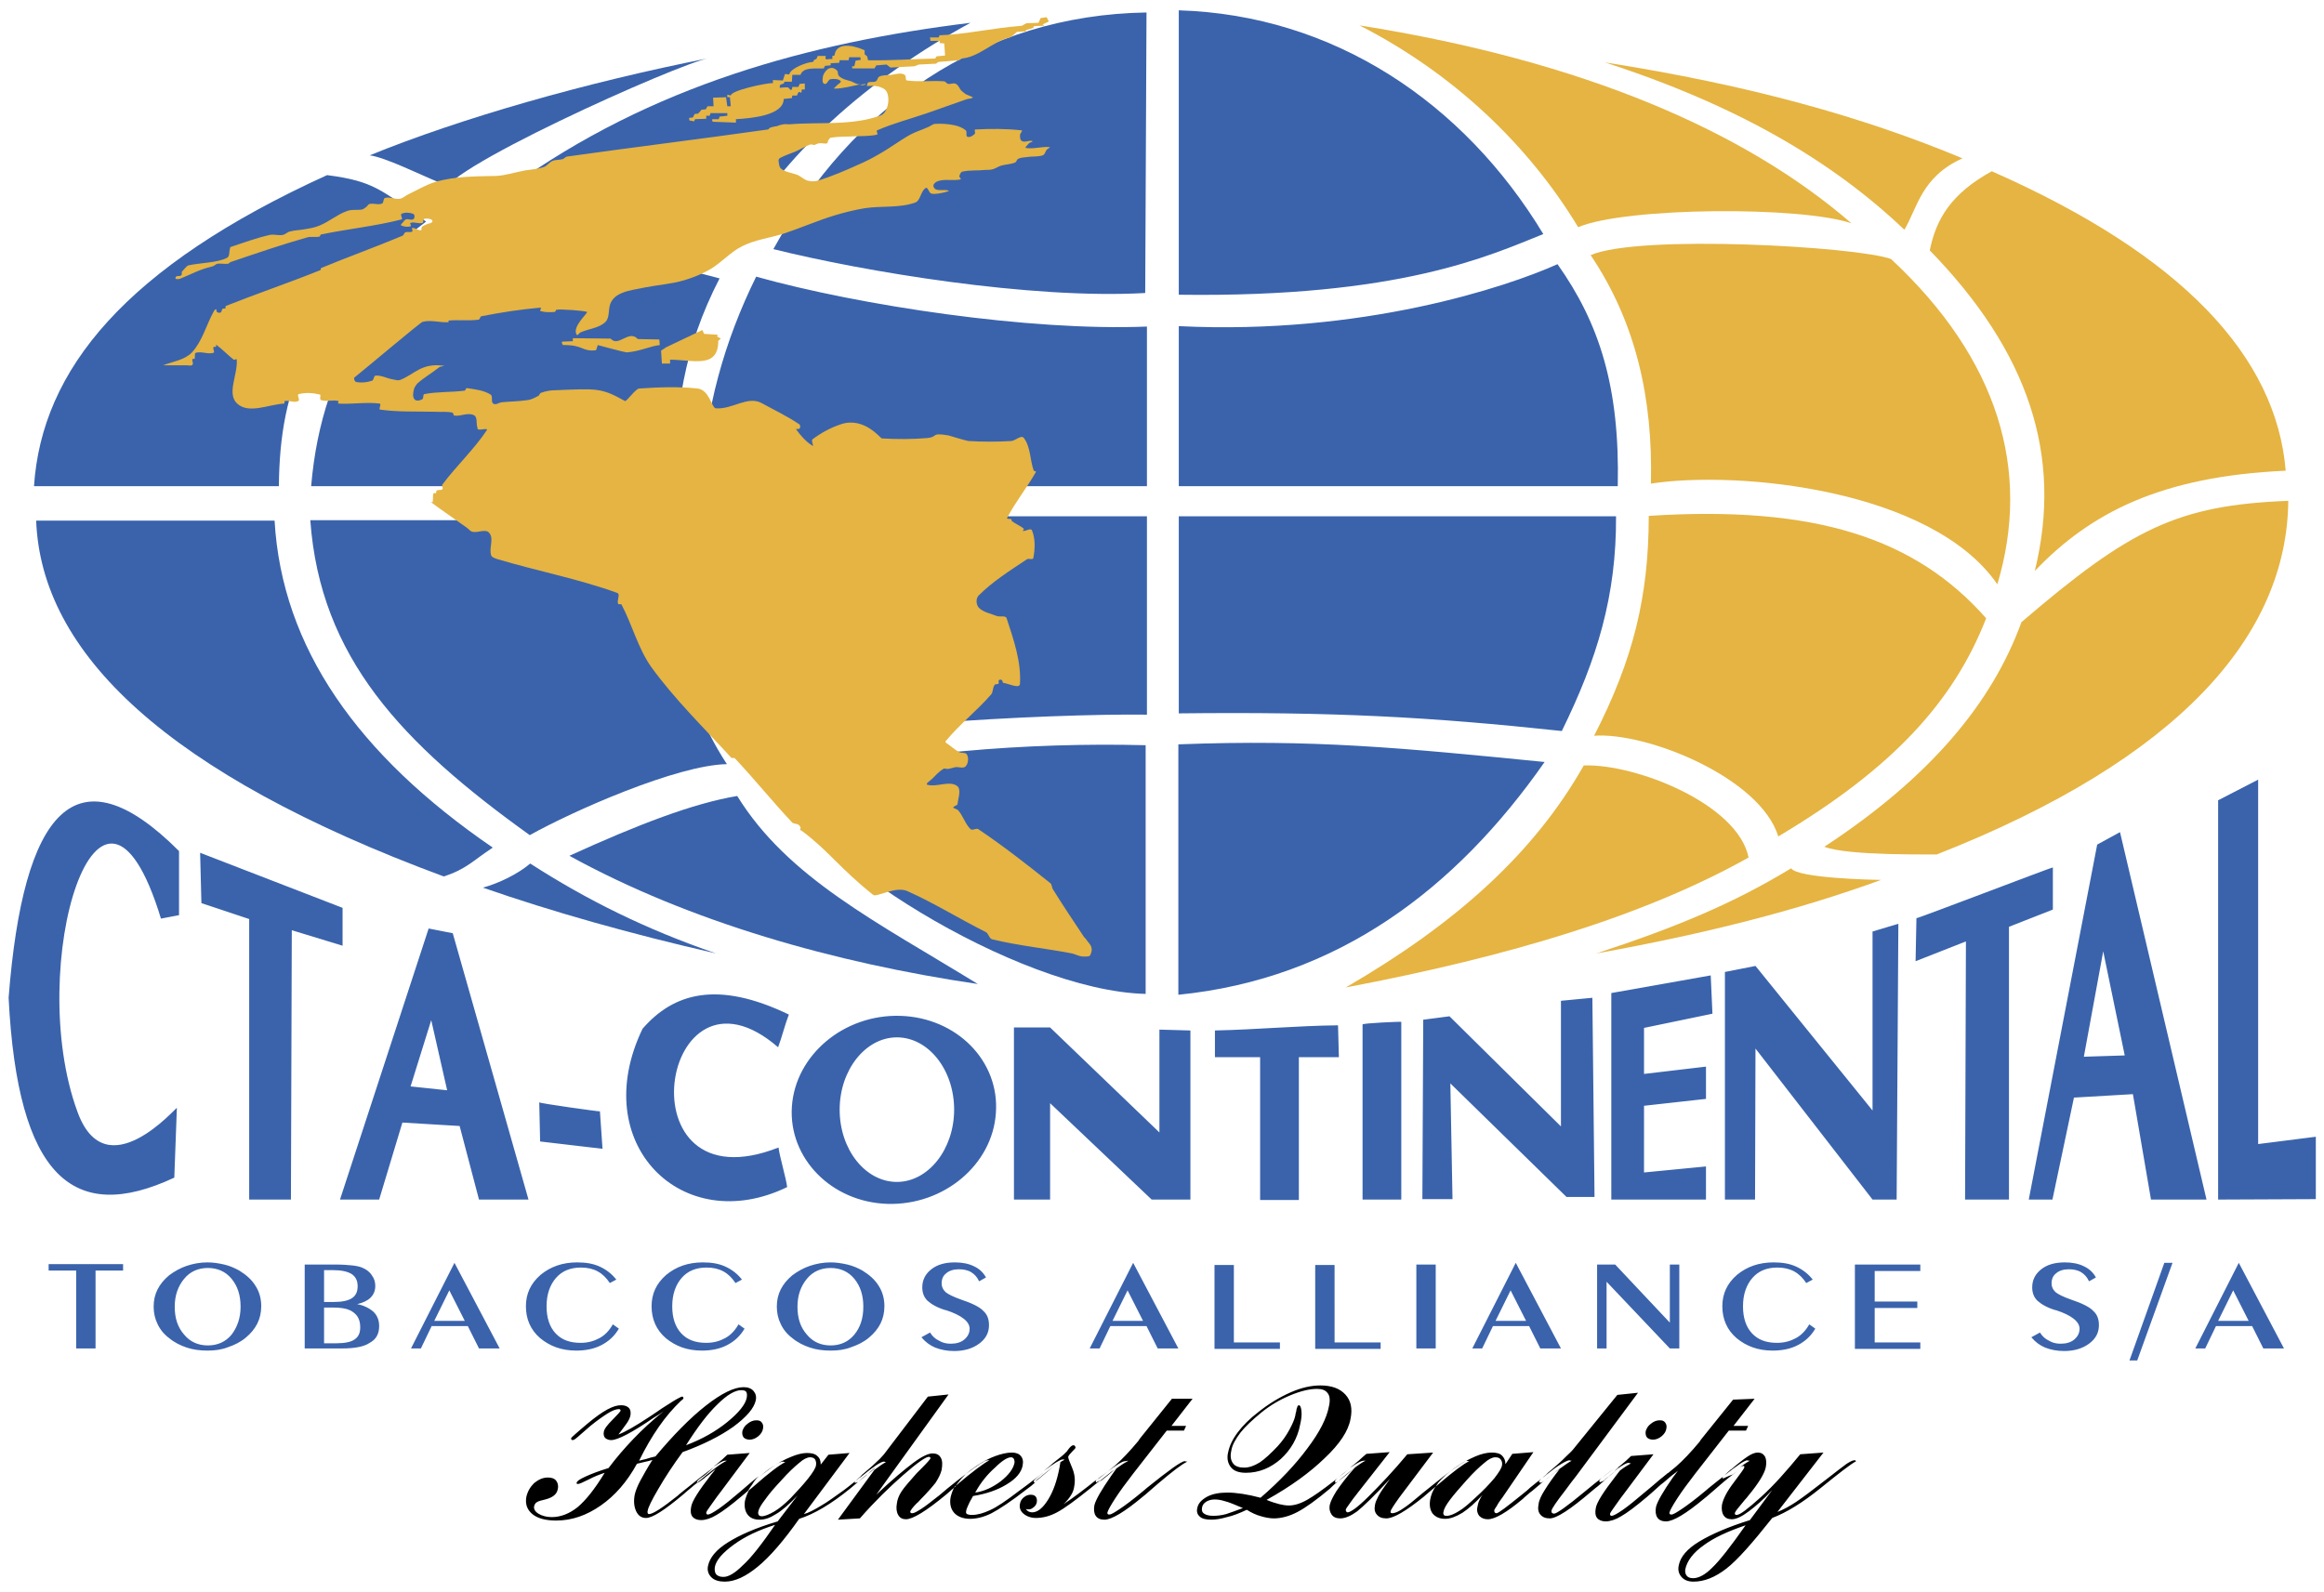
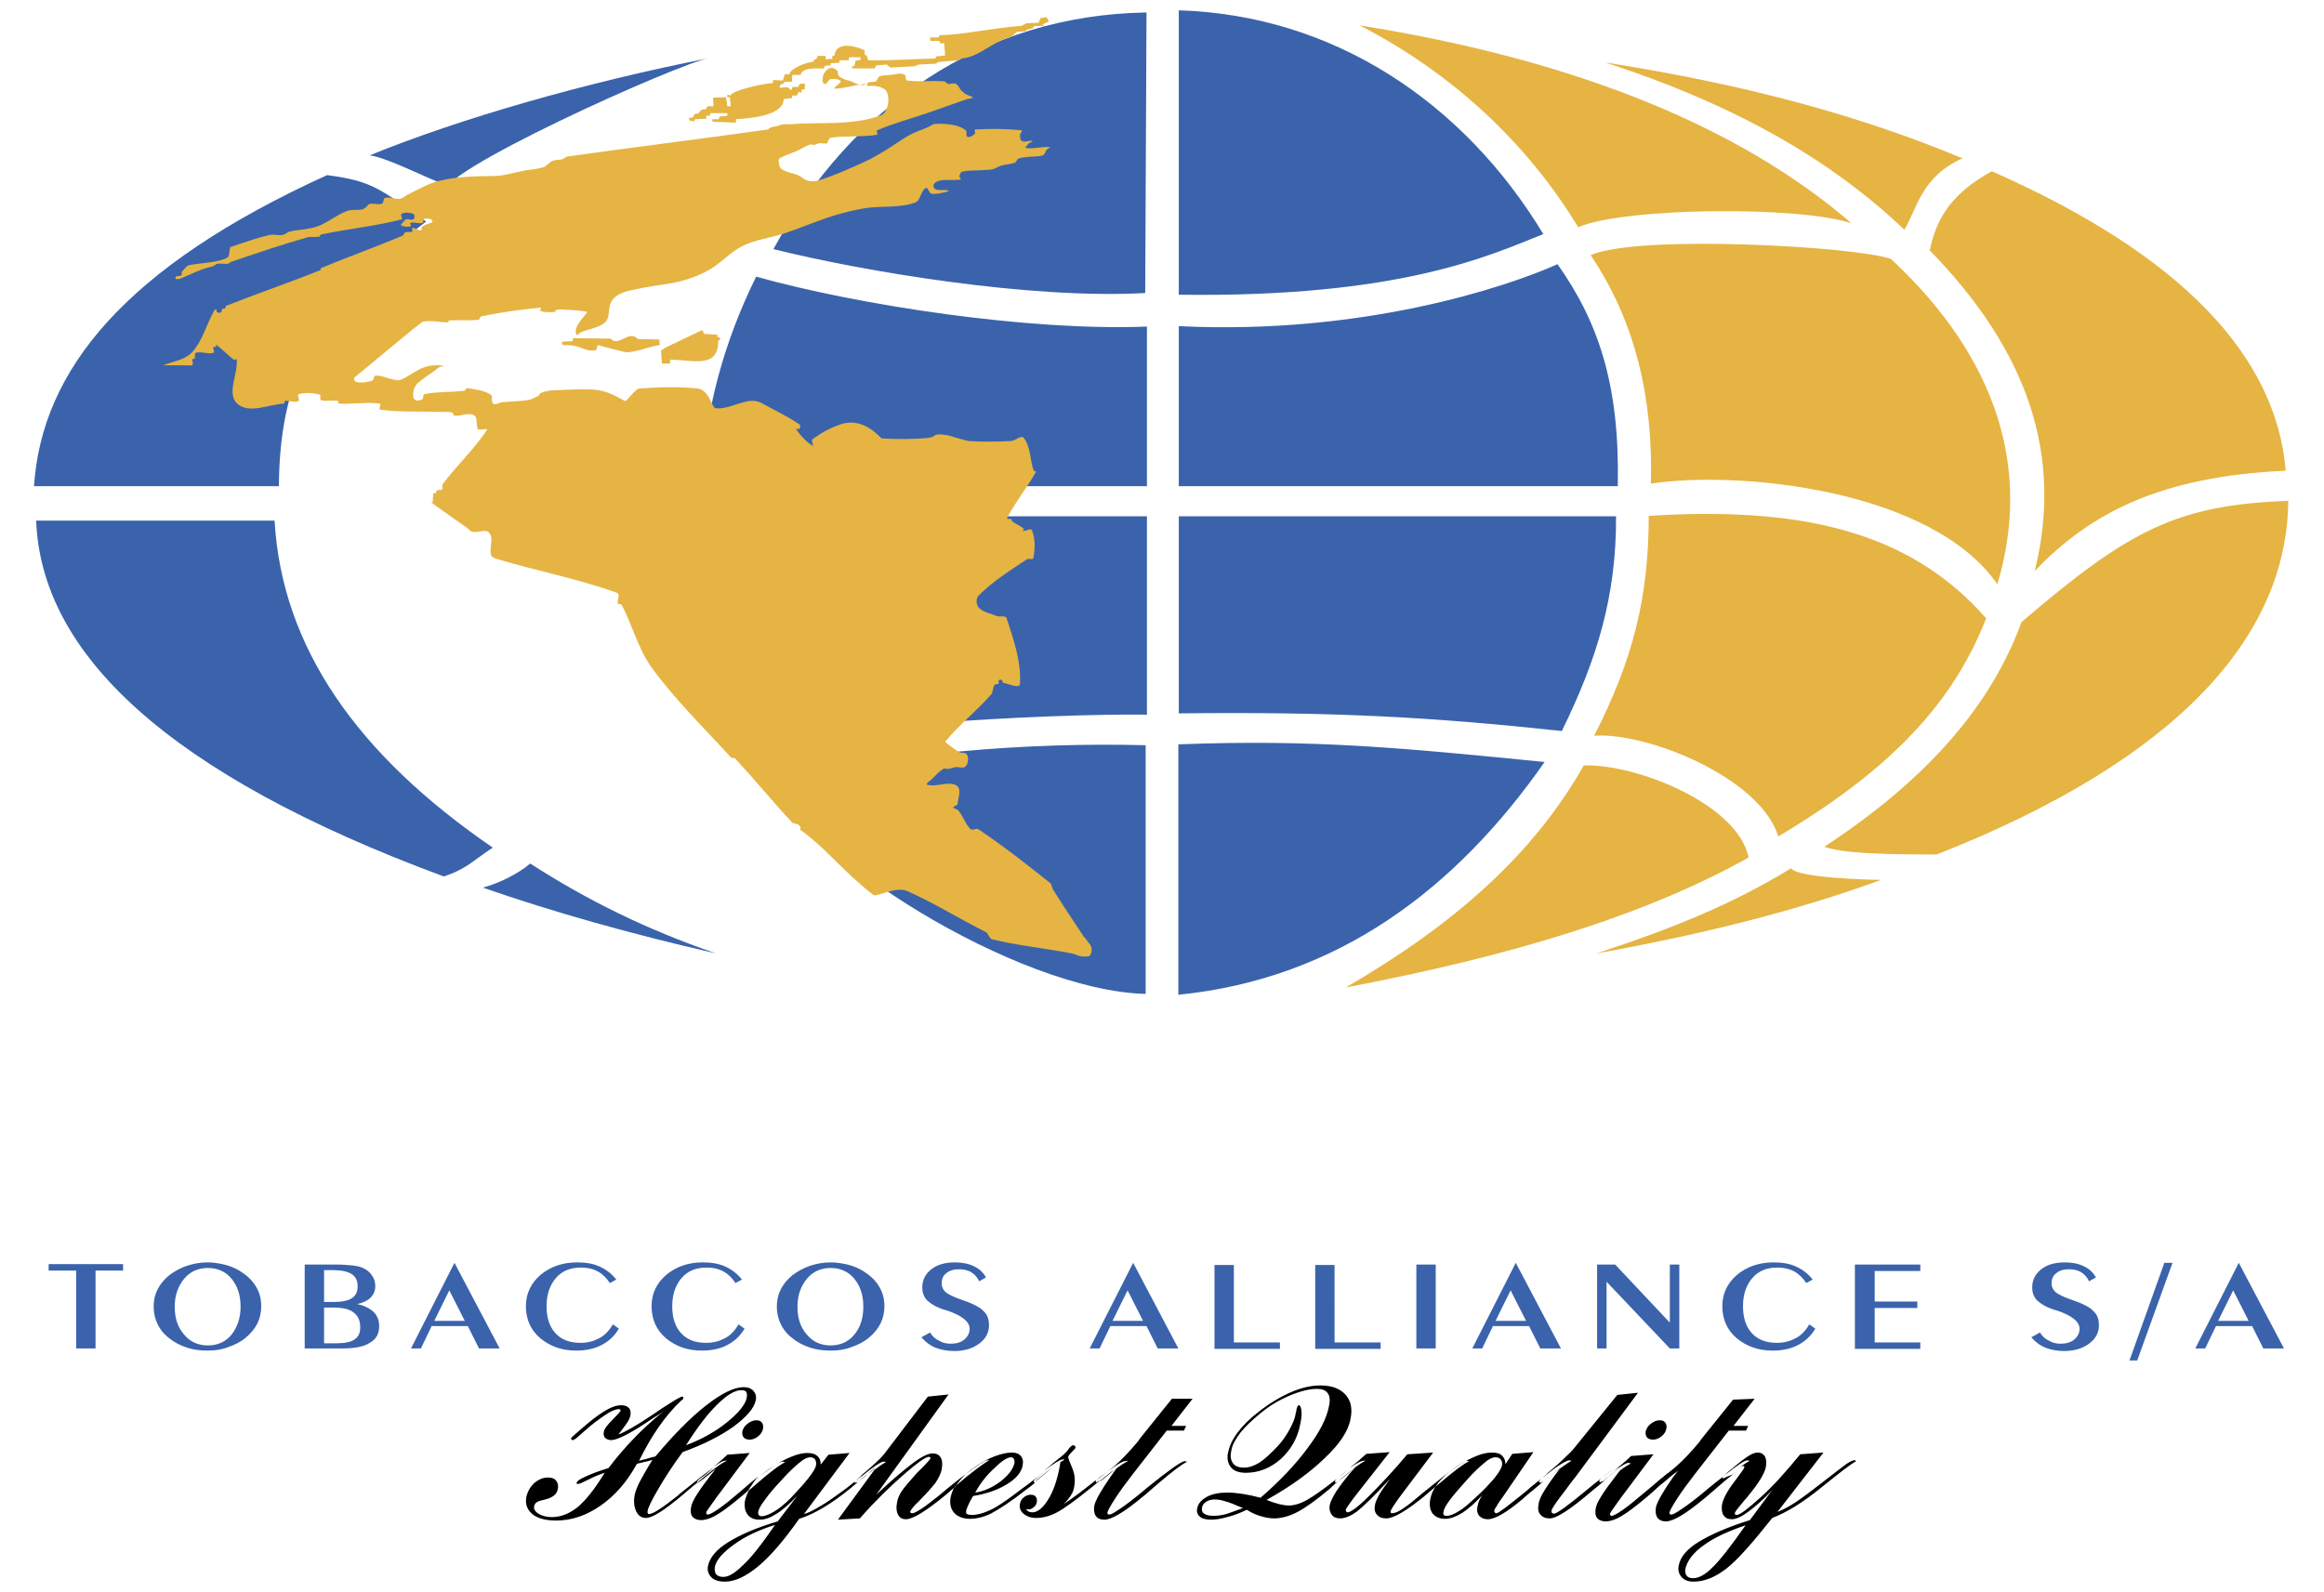
<svg xmlns="http://www.w3.org/2000/svg" version="1.1" id="Camada_1" x="0px" y="0px" viewBox="0 0 540 370" style="enable-background:new 0 0 540 370;" xml:space="preserve">
  <style type="text/css">
	.st0{fill-rule:evenodd;clip-rule:evenodd;fill:#3A63AC;}
	.st1{fill-rule:evenodd;clip-rule:evenodd;fill:#E5B442;}
</style>
  <path class="st0" d="M112.2,206.3c16.1,5.6,34.1,10.7,54.2,15.3c-16.3-5.6-30-12.4-43.2-20.9C120.4,203.1,115.9,205.3,112.2,206.3   M8.4,120.9c1.1,30.9,30.4,59,94.7,82.8c5.3-1.7,6.8-3.7,11.4-6.7c-31.4-21.5-49-46.5-50.7-76H8.4z M76,40.7  C29.2,62,9.7,85.9,7.9,113h56.9C65,89.7,71.6,72.3,99,51.5C88.6,44.2,86.9,42.1,76,40.7 M164.8,13.5c-28.9,5.7-57.8,14-78.9,22.6  c3.7,0.5,11.5,4.4,15.9,6.2l1.5,2.9C99,41,158.2,14.5,164.8,13.5" />
  <path class="st0" d="M181.4,181.5c26.4-6.6,57.4-9,84.8-8.3V231C236.3,230.3,185.1,197.9,181.4,181.5 M358.9,177.1  c-20.6,29.5-48.1,50.4-85.1,54.1V173C305.3,171.8,325.7,173.8,358.9,177.1 M266.5,166.1c-23-0.3-82.1,2.8-87.6,8.6  c-10.1-18.1-15.9-34-15.8-54.7h103.4V166.1z M375.5,120c0.1,18.5-4.4,33.2-12.6,49.9c-30.8-3.3-53.1-4.5-89-4.1l0-45.8H375.5z   M266.5,113H163c0.7-17.7,5.4-33.9,12.7-48.7c24,6.7,63.5,12.7,90.8,11.6V113z M361.9,61.4c9.7,13.7,14.5,28.5,14,51.6H273.9V75.8  C316.6,77.9,350.1,66.7,361.9,61.4 M266.1,68.1c-26.7,1.5-65.5-5-86.4-10.2c18.3-33.2,48.5-54.4,86.7-55L266.1,68.1z M273.9,2.4  c36,1.1,66.2,21.4,84.7,52c-12.5,5-33.3,14.8-84.7,14.1V2.4z" />
-   <path class="st0" d="M132.3,198.9c28,15.4,61.7,24.9,94.9,29.8c-23.4-14.4-44.1-24.6-55.9-43.7C161.1,186.7,148.3,191.6,132.3,198.9   M72.1,120.9c2.3,31.9,21.3,51.9,51,73.2c10-5.6,34.2-16.3,45.8-16.5c-11.5-17.6-12.9-35.6-12.7-56.7H72.1z M113.6,47.3  C89.9,62.9,74.8,83.1,72.3,113h84.1c0.7-18,2.3-31.8,10.8-48.3C157.9,62.4,117.2,51.1,113.6,47.3 M225.5,5.3  c-37.4,4.6-74,14.5-106.9,38.2c11.9,3,41.5,12.3,51.9,13.1C181.5,36,202.2,18,225.5,5.3" />
  <path class="st1" d="M368,177.9c-11.6,20.5-29.8,36.8-55.3,51.6c38.5-7.3,69.7-16.8,93.6-30.2C403.8,186.9,380.2,177.5,368,177.9   M383.1,119.9c0,18.7-3.6,33.4-12.7,51.1c12.2-0.9,38.6,9.7,42.8,23.4c26.4-15.7,40.7-31.2,48.3-50.7  C445.1,125.1,421.8,117.4,383.1,119.9 M369.6,59.3c10.5,15.6,14.5,33.3,14,53.1c20.1-3.1,65.2,1.2,80.5,23.4  c7.9-26.4,0.3-52.3-24.7-75.6C431.5,57.3,380.8,54.4,369.6,59.3 M315.9,5.9c21.7,11.1,39.2,27.7,50.8,46.9  c11.1-4.7,51.9-4.9,63.5-0.9C405.6,30.6,368.2,14.2,315.9,5.9" />
  <path class="st1" d="M416.2,201.8c-13.5,8.2-26.7,13.7-45.3,19.8c25.5-4.6,46.7-10,66.2-17.1C435.2,204.5,417.5,204.1,416.2,201.8   M469.7,144.6c-6.8,18.7-21.1,36-45.8,52.2c5.6,2.2,25.9,1.7,26.1,1.8c56.4-22.2,81.4-50.9,81.7-82.2  C506,117.4,495,122.9,469.7,144.6 M448.4,58.2c22.9,23.5,31,47.7,24.4,74.5c12.9-13.5,29.3-22,58.3-23.3  c-2.2-26.6-24.1-50.1-68.3-69.6C453.4,45,449.9,50.8,448.4,58.2 M372.9,14.5c30.3,9.8,52.6,22.7,69.6,38.9c3-5,3.9-12.3,13.5-16.6  C433,27.2,406.7,19.8,372.9,14.5" />
  <g>
    <path class="st1" d="M201.1,19.6c0,0,0.1-0.1,0.1-0.1c-0.5,0.1-1,0.1-1.4,0.2C200.2,19.8,200.7,19.9,201.1,19.6z" />
-     <path class="st1" d="M37.8,84.3c-0.1,0-0.2,0-0.3,0C37.3,84.3,37.6,84.3,37.8,84.3z" />
    <path class="st1" d="M197.8,18.9c-0.6-0.2-1.2-0.3-1.7-0.5c-0.4-0.2-0.9-0.4-1.2-0.8c-0.3-0.3-0.1-0.9-0.4-1.2   c-0.4-0.4-0.9-0.7-1.4-0.6c-0.5,0-1,0.4-1.3,0.8c-0.3,0.4-0.6,0.9-0.6,1.3c-0.1,0.5-0.2,1.5,0.4,1.6c0.6,0.2,0.8-1,1.4-1.1   c0.8-0.1,1.8-0.1,2.3,0.4c0.3,0.3-0.5,0.7-0.8,1c-0.2,0.3-1,0.8-0.6,0.8c1.9,0,4-0.6,6-1c0,0-0.1,0-0.1,0   C199,19.6,198.5,19.2,197.8,18.9z" />
    <path class="st1" d="M252.5,218.5c-0.2-0.4-0.6-0.6-0.8-1c-2.4-3.6-4.8-7.2-7.1-10.9c-0.2-0.4-0.2-1-0.5-1.3   c-5.5-4.4-11-8.7-16.8-12.6c-0.5-0.3-1.3,0.4-1.8,0c-1.2-1.2-1.7-3-2.8-4.3c-0.3-0.4-0.9-0.4-1.2-0.7c-0.1-0.1,0.2-0.2,0.3-0.3   c0.2-0.2,0.6-0.2,0.7-0.5c0.1-1.4,1-3.5-0.2-4.3c-1.9-1.2-4.6,0.4-6.8-0.2c-0.6-0.2,0.7-1,1.1-1.4c0.8-0.8,1.6-1.7,2.6-2.3   c0.3-0.2,0.8,0.1,1.2,0c0.6-0.1,1.1-0.3,1.6-0.4c0.8-0.1,1.8,0.4,2.4-0.2c0.6-0.7,0.7-1.9,0.3-2.7c-0.3-0.6-1.3-0.3-1.8-0.6   c-0.8-0.4-1.5-1-2.3-1.6c-0.3-0.3-1.1-0.6-0.9-0.9c3.2-3.9,7.3-7.1,10.6-10.9c0.5-0.6,0.3-1.5,0.8-2.2c0.2-0.3,0.7-0.1,0.9-0.3   c0.2-0.2-0.1-0.6,0.1-0.8c0.2-0.2,0.5-0.2,0.7,0c0.2,0.1,0.1,0.5,0.3,0.6c1.3,0.2,3.9,1.5,3.9,0.2c0.3-5.2-1.5-10.3-3.1-15.2   c-0.2-0.7-1.5-0.3-2.2-0.5c-1.5-0.6-3.3-0.9-4.3-2c-0.6-0.7-0.7-2.1,0-2.8c3.3-3.3,7.3-5.8,11.2-8.4c0.4-0.3,1.4,0.2,1.5-0.3   c0.4-2.1,0.5-4.4-0.3-6.4c-0.3-0.7-1.4,0.2-2.1,0.1c-0.2,0,0.3-0.4,0.2-0.5c-0.8-0.7-1.9-1.1-2.8-1.8c-0.1-0.1,0-0.3-0.1-0.4   c-0.3-0.2-1.1,0-1-0.3c1.9-3.7,4.6-7,6.7-10.7c0.1-0.2-0.4-0.2-0.5-0.3c-0.9-2.5-0.7-5.5-2.3-7.6c-0.6-0.8-1.9,0.6-2.9,0.7   c-3.3,0.2-6.7,0.2-10,0c-0.2,0-4.4-1.2-4.6-1.3c-4.3-0.7-2.3,0.3-4.8,0.6c-3.5,0.3-7.1,0.3-10.7,0.1c-0.3,0-4.1-5.1-9.5-3.3   c-2.4,0.8-4.6,2-6.6,3.5c-0.4,0.3,0.4,1.8,0,1.5c-1.5-0.9-2.8-2.4-3.8-3.8c-0.2-0.2,0.7,0,0.8-0.2c0.2-0.3,0.2-0.8-0.1-1   c-2.8-1.9-5.8-3.3-8.7-4.9c-3.3-1.8-6.8,1.5-10.7,1.2c-0.9-0.1-1.5-4.3-4.2-4.6c-4.5-0.5-9.1-0.3-13.6,0c-0.9,0.1-2.9,3.1-3.3,2.9   c-5.5-3.1-6.5-2.9-16.2-2.5c-1.1,0-2.2,0.2-3.3,0.6c-0.3,0.1-0.3,0.5-0.6,0.7c-0.8,0.4-1.6,0.9-2.6,1c-2,0.3-4,0.3-6,0.5   c-0.6,0.1-1.3,0.7-1.9,0.3c-0.6-0.4,0-1.7-0.6-2.1c-1.6-1-3.6-1.2-5.5-1.5c-0.3,0-0.3,0.6-0.6,0.6c-3.1,0.4-6.3,0.2-9.3,0.8   c-0.4,0.1-0.1,1-0.5,1.2c-0.5,0.3-1.4,0.5-1.8,0c-0.5-0.6-0.3-1.6-0.1-2.4c0-0.2,0.6-1.1,0.7-1.2c1.8-1.6,3.2-2.3,5.1-3.8   c0.3-0.3,1.5-0.3,1.1-0.4c-5.2-0.7-6.8,2-10.1,3.3c-0.5,0.2-1.1,0-1.6-0.1c-1.4-0.2-2.7-1-4.1-0.9c-0.5,0-0.4,1.1-0.9,1.2   c-1.2,0.4-2.4,0.5-3.6,0.3c-0.4-0.1-0.7-0.9-0.4-1.1c2.4-1.9,15.3-12.8,15.8-12.9c1.9-0.5,4,0.2,6,0.1c0.1,0-0.1-0.4,0.1-0.4   c2.3-0.2,4.6,0.1,6.9-0.2c0.4-0.1,0.3-0.8,0.7-0.8c4.5-0.9,9.1-1.6,13.7-2c0.3,0-0.3,0.8,0,0.8c1,0.3,2.2,0.3,3.3,0.2   c0.2,0,0.2-0.5,0.4-0.5c0.9-0.2,6.5,0.2,7.1,0.5c0.3,0.2-3.6,3.5-2.4,5.3c0.2,0.3,0.5-0.3,0.8-0.5c1.9-0.9,4.4-1,5.9-2.5   c1.1-1.1,0.5-3.2,1.3-4.6c0.5-1,1.5-1.7,2.5-2.1c1.7-0.7,3.6-0.9,5.4-1.3c3.1-0.6,6.2-0.8,9.2-1.7c2-0.6,4-1.4,5.9-2.5   c2.7-1.6,4.8-4.1,7.5-5.4c3-1.5,6.4-1.9,9.6-2.9c3.9-1.3,7.8-3,11.7-4.2c2.3-0.7,4.7-1.3,7.1-1.7c3.9-0.6,8,0,11.7-1.3   c1.3-0.4,1.3-2.7,2.5-3.4c0.5-0.3,0.7,1.1,1.3,1.3c1,0.2,2.1-0.1,3.1-0.3c0.3-0.1,1.2-0.3,0.9-0.4c-1-0.3-2.1,0.1-3-0.3   c-0.4-0.2-0.7-0.8-0.4-1.2c0.4-0.6,1.1-0.8,1.8-0.9c1.4-0.2,3,0.1,4.4-0.2c0.2-0.1-0.3-0.5-0.3-0.7c0.1-0.4,0.3-1,0.7-1.1   c1.7-0.4,3.5-0.2,5.3-0.4c0.6,0,1.3,0,1.9-0.2c0.6-0.2,1.2-0.6,1.8-0.8c1.1-0.3,2.2-0.3,3.2-0.7c0.4-0.1,0.4-0.7,0.8-0.9   c0.6-0.3,1.4-0.3,2.1-0.4c1.2-0.2,2.4,0,3.6-0.4c0.5-0.2,0.6-0.9,0.9-1.3c0.2-0.2,1-0.6,0.7-0.6c-1.8-0.2-3.7,0.5-5.5,0.2   c-0.4-0.1,0.4-0.7,0.6-1c0.2-0.3,1.2-0.5,0.9-0.6c-0.7-0.3-1.7,0.4-2.4,0c-0.5-0.2-0.5-0.9-0.5-1.4c0-0.4,0.7-1,0.4-1.1   c-3.6-0.4-7.2-0.4-10.8-0.2c-0.3,0,0.1,0.8-0.1,1c-0.4,0.4-1.1,0.9-1.7,0.7c-0.5-0.2,0-1.2-0.4-1.5c-0.7-0.6-1.7-1-2.7-1.2   c-1.5-0.3-3-0.4-4.5-0.3c-0.6,0.1-1.1,0.6-1.7,0.8c-1.3,0.6-2.7,1-4,1.7c-2.5,1.4-4.7,3.1-7.2,4.5c-1.5,0.9-3.1,1.7-4.7,2.4   c-3.1,1.4-6.3,2.8-9.6,3.8c-0.7,0.2-1.6,0.2-2.3,0c-0.8-0.2-1.5-0.9-2.3-1.3c-1.2-0.5-2.7-0.6-3.8-1.4c-0.6-0.4-0.6-1.3-0.7-2   c0-0.3,0.2-0.5,0.4-0.6c1.1-0.6,2.4-1,3.6-1.5c1.1-0.5,2.2-1.2,3.3-1.6c0.3-0.1,0.7,0.1,1,0.1c0.4-0.1,0.8-0.4,1.2-0.4   c0.6-0.1,1.2,0.2,1.8,0c0.2-0.1,0.1-0.4,0.2-0.6c0.2-0.3,0.4-0.7,0.7-0.7c1.7-0.3,3.4-0.2,5.1-0.3c1.9-0.1,3.8,0,5.6-0.4   c0.3-0.1-0.3-0.9,0-1c3.9-1.7,7.9-2.7,11.9-4.1c2.9-1,5.9-2.1,8.8-3.1c0.5-0.2,1.1-0.1,1.5-0.4c0.2-0.1-0.3-0.2-0.4-0.3   c-0.4-0.2-0.8-0.3-1.2-0.5c-0.4-0.3-0.8-0.6-1.1-0.9c-0.4-0.5-0.6-1.2-1.2-1.5c-0.5-0.3-1.2,0.1-1.8,0c-0.4-0.1-0.6-0.6-1-0.6   c-2.9-0.2-5.8,0.2-8.6-0.2c-0.4-0.1-0.1-0.9-0.4-1.2c-0.2-0.3-0.6-0.3-1-0.4c-0.8,0-1.5,0.2-2.2,0.3c-0.9,0.1-1.9,0-2.8,0.4   c-0.4,0.2-0.4,0.9-0.8,1.1c-0.5,0.3-1.3,0-1.8,0.3c-0.2,0.1-0.2,0.6-0.3,0.8c1.4-0.1,2.7-0.1,3.9,0.6c1.8,0.9,1.3,5.4-0.6,6.2   c-6.7,2.5-14.2,1.5-21.3,2.1c-0.5,0-1-0.1-1.4,0c-0.5,0.1-1,0.2-1.4,0.4c-0.6,0.1-1.2,0.2-1.7,0.4c-0.2,0.1-0.3,0.4-0.5,0.4   c-15.5,2.2-31.1,4.1-46.7,6.3c-0.4,0.1-0.6,0.5-1,0.6c-0.7,0.2-1.6,0.1-2.3,0.4c-0.8,0.3-1.2,1.1-2,1.4c-1.4,0.5-2.9,0.6-4.3,0.8   c-2.3,0.4-4.6,1.2-6.9,1.3c-4.2,0.1-9.3,0-14.1,1.4c-2.2,0.7-4.2,1.9-6.3,2.9c-0.6,0.3-1.2,0.9-1.9,1c-1.1,0.2-2.3-0.5-3.4-0.2   c-0.5,0.1-0.3,1.1-0.7,1.3c-0.9,0.4-1.9-0.1-2.9,0.1c-0.4,0.1-0.5,0.5-0.8,0.7c-0.3,0.2-0.6,0.5-1,0.6c-1.2,0.2-2.4-0.1-3.6,0.4   c-2.2,0.8-4,2.4-6.2,3.3c-1.1,0.5-2.4,0.7-3.6,0.9c-1.1,0.2-2.2,0.2-3.3,0.5c-0.6,0.1-1.1,0.7-1.7,0.8c-1,0.2-2-0.2-3,0   c-3.1,0.7-6.1,1.8-9.1,2.8c-0.2,0.1-0.1,0.3-0.2,0.5c-0.2,0.7,0,1.6-0.6,2c-2.2,1.2-6.6,1.2-9.1,1.8c-0.3,0.1-1.1,1.1-1.4,1.4   c-0.2,0.2,0.1,0.7-0.2,0.9c-0.3,0.3-0.8,0-1.2,0.3c-0.1,0.1-0.2,0.4-0.1,0.5c0.3,0.1,0.7,0.1,1,0c3-1.2,4.3-2.1,7.6-2.9   c0.4-0.1,0.7-0.5,1.1-0.6c0.8-0.1,1.7,0.1,2.5,0c0.2,0,0.3-0.3,0.6-0.4c5.9-2,11.7-4,17.7-5.7c0.9-0.3,1.9,0,2.9-0.2   c0.2,0,0.2-0.5,0.4-0.5c6.2-1.3,12.5-1.9,18.7-3.5c0.4-0.1-0.4-1.1,0-1.3c0.8-0.4,1.9-0.3,2.7,0c0.4,0.2,0.4,0.9,0.1,1.2   c-0.5,0.4-1.2-0.1-1.8,0.1c-0.3,0.1-0.5,0.5-0.7,0.7c-0.2,0.2-0.6,0.6-0.4,0.7c0.7,0.3,1.5,0.4,2.2,0.2c0.3-0.1-0.3-0.7,0-0.8   c0.9-0.3,1.9,0.3,2.8,0c0.3-0.1,0-0.8,0.3-0.9c0.5-0.2,1.2-0.1,1.7,0.1c0.2,0.1,0.4,0.5,0.2,0.6c-0.3,0.4-0.9,0.3-1.4,0.6   c-0.4,0.2-0.8,0.3-1,0.6c-0.2,0.2,0.1,0.7-0.2,0.7c-0.7,0.1-1.3-0.6-2-0.5c-0.3,0,0.2,0.6,0,0.8c-0.5,0.3-1.1,0-1.6,0.2   c-0.3,0.1-0.4,0.7-0.7,0.8c-6.2,2.6-12.6,4.9-18.9,7.5c-0.1,0.1,0,0.4-0.2,0.5c-7.2,2.9-14.6,5.4-21.9,8.3c-0.2,0.1,0,0.5-0.2,0.6   c-0.2,0.1-0.5-0.1-0.6,0.1c-0.2,0.2-0.2,0.7-0.4,0.8c-0.3,0.2-0.6,0.1-0.9-0.1c-0.2-0.1,0-0.6-0.2-0.6c-0.3,0-0.5,0.4-0.6,0.6   c-1.7,3.1-2.6,6.8-5,9.4c-1.7,1.8-4.4,2.1-6.7,3c-0.1,0-0.2,0-0.3,0c1.9,0,3.8,0,5.7,0c0.5,0,1.1,0.2,1.4-0.1   c0.3-0.3-0.1-0.9,0-1.3c0.1-0.2,0.4,0,0.5-0.1c0.2-0.4-0.1-1.3,0.3-1.4c1.3-0.4,2.8,0.4,4.1,0c0.4-0.1-0.2-0.9,0-1.3   c0.1-0.2,0.5,0,0.6-0.1c0.1-0.1-0.1-0.6,0-0.5c1.5,1.1,2.7,2.4,4.1,3.5c0.2,0.1,0.7-0.3,0.7,0c0.3,3.4-2.4,7.9,0.1,10.2   c2.7,2.5,7.3,0.2,10.9,0c0.2,0,0-0.6,0.2-0.6c1-0.2,2.2,0.5,3.1,0c0.5-0.2-0.4-1.4,0.1-1.6c1.6-0.4,3.3-0.3,4.9,0.1   c0.4,0.1-0.2,1.1,0.3,1.3c1.3,0.4,2.7-0.1,4,0.2c0.2,0-0.2,0.6,0,0.6c3.2,0.2,6.4-0.4,9.6,0c0.5,0.1-0.3,1.3,0.1,1.4   c4.2,0.6,8.5,0.4,12.7,0.5c1.4,0.1,2.8-0.1,4.1,0.2c0.3,0.1,0.2,0.7,0.5,0.7c1.5,0.2,3.1-0.8,4.5-0.1c0.9,0.4,0.5,1.9,0.8,2.8   c0.1,0.2,0,0.5,0.2,0.5c0.6,0.2,2.4-0.4,2,0.2c-3,4.5-7,8.2-10.3,12.6c-0.2,0.3,0.2,0.8,0,1.1c-0.3,0.3-0.9,0.1-1.3,0.3   c-0.2,0.1-0.1,0.5-0.2,0.6c-0.1,0.1-0.5-0.1-0.6,0.1c-0.2,0.6,0,1.4-0.2,2c0,0.1-0.6-0.1-0.4,0c2.7,2,5.5,3.9,8.3,5.9   c0.5,0.3,0.8,0.9,1.4,1c1.3,0.3,3.1-0.8,3.9,0.3c1.1,1.3-0.1,3.4,0.4,5.1c0.1,0.5,0.8,0.7,1.3,0.9c9.3,2.8,18.9,4.6,28,7.9   c0.8,0.3-0.1,1.7,0.2,2.5c0.1,0.3,0.7,0,0.8,0.2c2.5,4.7,3.8,10.1,6.9,14.5c5.5,7.6,12.3,14.2,18.6,21.1c0.2,0.2,0.7-0.1,0.9,0.2   c4.5,4.8,8.7,10,13.2,14.8c0.3,0.4,1,0.3,1.4,0.5c0.3,0.2,0.5,0.4,0.6,0.7c0.1,0.2-0.1,0.3-0.1,0.5c0.1,0.2,0.2,0.2,0.4,0.3   c6.3,4.7,8.6,8.5,16.6,14.9c0.8,0.6,5.2-2.1,7.9-0.9c6.1,2.7,12.2,6.5,18.2,9.5c0.7,0.3,0.8,1.5,1.5,1.7c6.1,1.5,12.4,2.1,18.6,3.3   c0.8,0.2,1.5,0.6,2.3,0.7c0.7,0,1.9,0.2,2-0.5C254.2,220,253,219.3,252.5,218.5z" />
    <path class="st1" d="M141.9,78.7l-8.8-0.1v0.7c0,0-2,0.1-2.4,0.1c-0.4,0,0.1,0.8,0.1,0.8c4.8-0.1,4.4,1.6,7.7,1.2l0.4-1.2   c0,0,6.3,1.7,6.7,1.7c3-0.2,5.6-1.5,7.7-1.7l-0.1-1.3l-5-0.1C146.1,76.5,143.7,80.8,141.9,78.7z" />
    <path class="st1" d="M163.6,77.6l-0.4-0.9l-8.4,4l-1.2,0.8l0.2,3h1.9l0-0.9c5.3,0,11.2,2.2,11.2-4.4l0.6-0.5l-0.9-0.5l0.2-0.4   L163.6,77.6z" />
    <path class="st1" d="M161.3,28.2l0.2-0.5l2.6-0.1v-0.7h0.8l0.2-0.6l3.9,0v0.6l-1.8,0.2l-0.2,0.6c0,0-1,0-1.4,0c-0.3,0,0,0.6,0,0.6   l5.4,0.2l0-0.8c3.7-0.2,11.1-0.9,11.1-4.7l1.9-0.2l0.1-0.6l1.1,0c0,0,0.1-0.4,0.3-0.7c0.2-0.3,0.7,0.1,0.7,0.1l0.1-0.8h0.7l0-1.4   l-1.2,0.1l-0.3,0.7h-1.4l-0.1,0.6l-0.3,0.1l-0.6-0.6c0,0-1.4,0-1.8,0.1c-0.3,0.1,0-0.7,0-0.7l0.8-0.3l0.2-0.4l1.7,0l0.1-1.6l1.9,0   c0.6-1.9,3.6-1.4,5.4-1.5l0.3-0.6c0,0,1-0.1,1.2-0.1c0.2,0,0.1-0.5,0.1-0.5l2-0.1l0.1-0.6h2.1l0.1-0.7l2.6,0l0.1,0.6l-1.2,0.2   l-0.3,1.3h-0.5v0.5l5.2,0l0.4-0.7L206,15l0.9,0.7l5.6-0.3l1-0.4l4-0.2l0.5-0.4l4.9-0.4l0.4-0.4c4.1-0.2,7.5-4.1,11.4-4.9l0.7-0.5   l0.9-0.8l2-0.1l0.1-0.3l1.7-0.5l0.1-0.4c0,0,0.9-0.1,1.9-0.1c1.1,0,0.1-0.3,0.1-0.3l1.5-0.7L243.2,4l-1.4,0.2l-0.5,1.1l-2.8,0.1   l-1.1,0.6c-6.8,0.5-13,2-19.1,2.2l-0.2,0.5h-2l0.1,0.8c0,0,1.8,0,2,0c0.3,0,0.1,0.5,0.1,0.5l1.1,0.1l0.2,2.8l-2,0.2l-0.3,0.5   c-5.2,0.1-10,0.5-15.6,0.4l-0.2-0.9l-0.6-0.5l0-0.9c-0.9-0.5-6.5-2.7-7,1.2l-0.5,0.1v0.7c0,0-0.8,0-1.3,0.1c-0.5,0-0.2-0.8-0.2-0.8   l-1.9,0l-0.3,0.7l-0.5,0.2l-0.3,0.5c-1.4,0-5.3,1.5-5.5,2.9l-1-0.1l-0.5,1.5l-2.3-0.1l0,0.7c-1.7,0-9.7,1.7-9.8,2.9L169,22l0,0.6   l0.6,0l0.2,2.1l-0.8,0l-0.3-2.1l-3,0.1l0.1,2l-1.4,0l-0.4,0.7l-1,0.1l-0.5,0.6l-0.3,0.3l-0.8,0.1l-0.4,0.8l-0.9,0.1l0.1,0.6   L161.3,28.2z" />
  </g>
  <path class="st0" d="M510.1,313.4l10.1-19.9l10.5,19.9h-4.8l-2.6-5.2h-8.4l-2.5,5.2H510.1z M515.4,307h7.1l-3.6-7.1L515.4,307z   M494.8,316.2l8.1-22.7h1.9l-8.2,22.7H494.8z M474,309.7c0.5,0.8,1.2,1.5,2.1,1.9c0.8,0.5,1.7,0.7,2.7,0.7c1.3,0,2.4-0.3,3.2-1  c0.8-0.7,1.2-1.5,1.2-2.5c0-1.6-1.8-3.1-5.5-4.3c0,0-0.1,0-0.1,0c-2-0.6-3.3-1.4-4.2-2.2c-0.8-0.8-1.2-1.8-1.2-3.1  c0-1.7,0.7-3.1,2.1-4.2c1.4-1.1,3.2-1.6,5.5-1.6c1.7,0,3.2,0.3,4.4,0.9c1.3,0.6,2.2,1.5,2.8,2.6l-1.6,0.9c-0.4-0.9-1-1.6-1.8-2.1  c-0.8-0.5-1.8-0.7-2.9-0.7c-1.2,0-2.2,0.3-2.9,0.9c-0.8,0.6-1.1,1.4-1.1,2.4c0,0.8,0.3,1.4,0.9,2c0.6,0.5,1.8,1.1,3.5,1.7  c2.7,0.9,4.5,1.8,5.3,2.7c0.9,0.8,1.3,1.9,1.3,3.3c0,1.8-0.8,3.2-2.3,4.3c-1.5,1.1-3.4,1.7-5.8,1.7c-1.7,0-3.1-0.3-4.4-0.8  c-1.2-0.5-2.3-1.3-3.2-2.4L474,309.7z M431,313.4v-19.5h15.2v1.5h-10.6v7.1h9.9v1.5h-9.9v8h10.6v1.5H431z M421.8,308.8  c-1,1.7-2.3,2.9-4,3.8c-1.7,0.9-3.7,1.3-5.9,1.3c-3.4,0-6.1-1-8.4-2.9c-2.2-1.9-3.3-4.4-3.3-7.4c0-2.9,1.1-5.3,3.4-7.3  c2.3-1.9,5.1-2.9,8.5-2.9c2.1,0,3.8,0.3,5.3,1c1.5,0.7,2.8,1.7,3.8,3l-1.5,0.8c-0.8-1.2-1.7-2.1-2.8-2.7c-1.1-0.6-2.4-0.9-3.9-0.9  c-2.5,0-4.4,0.8-5.8,2.4c-1.4,1.6-2.2,3.8-2.2,6.6c0,2.7,0.7,4.8,2.1,6.3c1.4,1.5,3.3,2.2,5.8,2.2c1.7,0,3.1-0.4,4.4-1.1  c1.3-0.7,2.3-1.8,3.1-3.2L421.8,308.8z M371.1,313.4v-19.5h4.2l12.7,13.5v-13.5h2.2v19.5h-2.2l-14.7-15.5v15.5H371.1z M342.1,313.4  l10.1-19.9l10.5,19.9h-4.8l-2.6-5.2h-8.4l-2.5,5.2H342.1z M347.5,307h7.1l-3.6-7.1L347.5,307z M333.6,313.4h-4.5v-19.5h4.5V313.4z   M320.8,312v1.5h-15.2v-19.5h4.5V312H320.8z M297.4,312v1.5h-15.2v-19.5h4.5V312H297.4z M253.2,313.4l10.1-19.9l10.5,19.9h-4.8  l-2.6-5.2h-8.4l-2.5,5.2H253.2z M258.5,307h7.1l-3.6-7.1L258.5,307z M216.1,309.7c0.5,0.8,1.2,1.5,2.1,1.9c0.8,0.5,1.7,0.7,2.7,0.7  c1.3,0,2.4-0.3,3.2-1c0.8-0.7,1.2-1.5,1.2-2.5c0-1.6-1.8-3.1-5.5-4.3c0,0-0.1,0-0.1,0c-2-0.6-3.3-1.4-4.2-2.2  c-0.8-0.8-1.2-1.8-1.2-3.1c0-1.7,0.7-3.1,2.1-4.2c1.4-1.1,3.2-1.6,5.5-1.6c1.7,0,3.2,0.3,4.4,0.9c1.3,0.6,2.2,1.5,2.8,2.6l-1.6,0.9  c-0.4-0.9-1-1.6-1.8-2.1c-0.8-0.5-1.8-0.7-2.9-0.7c-1.2,0-2.2,0.3-2.9,0.9c-0.8,0.6-1.1,1.4-1.1,2.4c0,0.8,0.3,1.4,0.9,2  c0.6,0.5,1.8,1.1,3.5,1.7c2.7,0.9,4.5,1.8,5.3,2.7c0.9,0.8,1.3,1.9,1.3,3.3c0,1.8-0.8,3.2-2.3,4.3c-1.5,1.1-3.4,1.7-5.8,1.7  c-1.7,0-3.1-0.3-4.4-0.8c-1.2-0.5-2.3-1.3-3.2-2.4L216.1,309.7z M193,313.9c-1.7,0-3.3-0.2-4.8-0.7c-1.5-0.5-2.9-1.2-4.1-2.2  c-1.2-0.9-2.1-2-2.7-3.3c-0.6-1.2-0.9-2.6-0.9-4c0-1.5,0.3-2.8,0.9-4c0.6-1.2,1.5-2.3,2.7-3.3c1.2-0.9,2.6-1.7,4.1-2.2  c1.5-0.5,3.1-0.8,4.8-0.8c1.3,0,2.6,0.2,3.9,0.5c1.3,0.3,2.4,0.8,3.5,1.4c1.6,1,2.9,2.1,3.8,3.6c0.9,1.4,1.3,3,1.3,4.7  c0,1.4-0.3,2.8-0.9,4c-0.6,1.2-1.5,2.3-2.7,3.3c-1.2,1-2.6,1.7-4.1,2.2C196.3,313.7,194.7,313.9,193,313.9 M200.6,303.7  c0-2.7-0.7-4.8-2.1-6.5c-1.4-1.7-3.3-2.5-5.5-2.5c-2.2,0-4.1,0.8-5.5,2.5c-1.4,1.7-2.2,3.8-2.2,6.5c0,2.7,0.7,4.8,2.2,6.5  c1.4,1.7,3.3,2.5,5.5,2.5c2.2,0,4.1-0.8,5.5-2.5C199.9,308.5,200.6,306.4,200.6,303.7 M173,308.8c-1,1.7-2.3,2.9-4,3.8  c-1.7,0.9-3.7,1.3-5.9,1.3c-3.4,0-6.1-1-8.4-2.9c-2.2-1.9-3.3-4.4-3.3-7.4c0-2.9,1.1-5.3,3.4-7.3c2.3-1.9,5.1-2.9,8.5-2.9  c2.1,0,3.8,0.3,5.3,1c1.5,0.7,2.8,1.7,3.8,3l-1.5,0.8c-0.8-1.2-1.7-2.1-2.8-2.7c-1.1-0.6-2.4-0.9-3.9-0.9c-2.5,0-4.4,0.8-5.8,2.4  c-1.4,1.6-2.2,3.8-2.2,6.6c0,2.7,0.7,4.8,2.1,6.3c1.4,1.5,3.3,2.2,5.8,2.2c1.7,0,3.1-0.4,4.4-1.1c1.3-0.7,2.3-1.8,3.1-3.2L173,308.8  z M143.8,308.8c-1,1.7-2.3,2.9-4,3.8c-1.7,0.9-3.7,1.3-5.9,1.3c-3.4,0-6.1-1-8.4-2.9c-2.2-1.9-3.3-4.4-3.3-7.4  c0-2.9,1.1-5.3,3.4-7.3c2.3-1.9,5.1-2.9,8.5-2.9c2.1,0,3.8,0.3,5.3,1c1.5,0.7,2.8,1.7,3.8,3l-1.5,0.8c-0.8-1.2-1.7-2.1-2.8-2.7  c-1.1-0.6-2.4-0.9-3.9-0.9c-2.5,0-4.4,0.8-5.8,2.4c-1.4,1.6-2.2,3.8-2.2,6.6c0,2.7,0.7,4.8,2.1,6.3c1.4,1.5,3.3,2.2,5.8,2.2  c1.7,0,3.1-0.4,4.4-1.1c1.3-0.7,2.3-1.8,3.1-3.2L143.8,308.8z M95.5,313.4l10.1-19.9l10.5,19.9h-4.8l-2.6-5.2h-8.4l-2.5,5.2H95.5z   M100.9,307h7.1l-3.6-7.1L100.9,307z M79.5,313.4h-8.7v-19.5H78c1.5,0,2.8,0.1,3.8,0.2c1,0.1,1.8,0.3,2.3,0.5c1,0.4,1.8,1,2.3,1.8  c0.6,0.8,0.8,1.6,0.8,2.5c0,1.1-0.4,2-1.1,2.7c-0.7,0.7-1.8,1.2-3.1,1.5c1.6,0.3,2.9,1,3.8,1.8c0.9,0.9,1.3,2,1.3,3.3  c0,1.8-0.7,3.1-2.2,3.9C84.6,313,82.4,313.4,79.5,313.4 M75.3,295.2v7.4h2.3c1.9,0,3.3-0.3,4.2-0.9c0.9-0.6,1.3-1.5,1.3-2.8  c0-1.3-0.5-2.2-1.4-2.8c-1-0.6-2.4-0.9-4.4-0.9H75.3z M75.3,303.8v8.4h2.9c1.9,0,3.4-0.3,4.2-0.9c0.9-0.6,1.3-1.5,1.3-2.8  c0-1.6-0.5-2.7-1.6-3.5c-1-0.8-2.6-1.1-4.7-1.1H75.3z M48.2,313.9c-1.7,0-3.3-0.2-4.8-0.7c-1.5-0.5-2.9-1.2-4.1-2.2  c-1.2-0.9-2.1-2-2.7-3.3c-0.6-1.2-0.9-2.6-0.9-4c0-1.5,0.3-2.8,0.9-4c0.6-1.2,1.5-2.3,2.7-3.3c1.2-0.9,2.6-1.7,4.1-2.2  c1.5-0.5,3.1-0.8,4.8-0.8c1.3,0,2.6,0.2,3.9,0.5c1.3,0.3,2.4,0.8,3.5,1.4c1.6,1,2.9,2.1,3.8,3.6c0.9,1.4,1.3,3,1.3,4.7  c0,1.4-0.3,2.8-0.9,4c-0.6,1.2-1.5,2.3-2.7,3.3c-1.2,1-2.6,1.7-4.1,2.2C51.5,313.7,49.9,313.9,48.2,313.9 M55.9,303.7  c0-2.7-0.7-4.8-2.1-6.5c-1.4-1.7-3.3-2.5-5.5-2.5c-2.2,0-4.1,0.8-5.5,2.5c-1.4,1.7-2.2,3.8-2.2,6.5c0,2.7,0.7,4.8,2.2,6.5  c1.4,1.7,3.3,2.5,5.5,2.5c2.2,0,4.1-0.8,5.5-2.5C55.1,308.5,55.9,306.4,55.9,303.7 M17.7,313.4v-18.1h-6.4v-1.5h17.3v1.5h-6.4v18.1  H17.7z" />
  <path d="M334.2,344.6c-0.2,0.3-0.4,0.6-0.6,0.9c-1.1,0.9-2,1.7-2.6,2.2l-0.1,0.1c-4.2,3.4-7.1,5.1-8.8,5.1c-1,0-1.7-0.3-2.2-0.9  c-0.5-0.6-0.6-1.3-0.4-2.3c0.1-0.6,0.4-1.2,0.8-2c0.4-0.8,1.3-2.1,2.7-4c-3.7,4-6.3,6.5-7.7,7.6c-1.4,1-2.7,1.6-3.9,1.6  c-0.9,0-1.6-0.3-2-0.9c-0.4-0.6-0.6-1.3-0.4-2.3c0.2-0.8,0.7-1.8,1.5-3.1c0.8-1.2,2.2-3.1,4.3-5.5c1-0.7,1.8-1.3,2.5-1.6  c-0.1,0-0.2,0-0.2,0c-0.1,0-0.2,0-0.3,0c-0.4,0-1.2,0.4-2.3,1.1c-0.2,0.2-0.5,0.3-0.8,0.5l0.9-0.7c0.4-0.3,0.8-0.7,1.2-1  c0.4-0.4,1-0.9,1.7-1.5l5.4-0.4l-7.3,9.3c-0.9,1.1-1.6,2.1-2.1,2.8c-0.5,0.7-0.8,1.1-0.8,1.3c0,0.1,0,0.2,0.1,0.4  c0.1,0.1,0.2,0.2,0.3,0.2c0.7,0,2.4-1.2,4.9-3.7c2.5-2.5,5.6-5.7,9-9.8l6-0.4l-7.9,10.5c-0.7,1-1.2,1.7-1.5,2.2  c-0.3,0.5-0.5,0.8-0.5,1.1c0,0.1,0,0.2,0.1,0.2c0.1,0.1,0.2,0.1,0.3,0.1c0.4,0,1.1-0.2,1.9-0.7c0.8-0.5,2-1.3,3.5-2.6  c0.9-0.8,2.2-1.8,3.8-3.1c4.2-3.4,6.8-5.3,7.9-5.7c-0.8,0.4-1.6,0.9-2.4,1.5C336.5,342.2,335.2,343.4,334.2,344.6z M384.1,334.6  c0.7,0,1.4-0.3,2-0.8c0.6-0.5,1-1.1,1.1-1.8c0.1-0.6,0-1-0.3-1.4c-0.3-0.4-0.7-0.5-1.3-0.5c-0.7,0-1.4,0.3-2,0.8  c-0.7,0.5-1,1.1-1.2,1.7c-0.1,0.6,0,1.1,0.3,1.5C383,334.4,383.5,334.6,384.1,334.6z M201.6,342.6c0.6-0.4,1.1-0.8,1.5-1.2l0.2-0.3  C202.9,341.5,202.3,342,201.6,342.6z M224.4,342.6c-1.2,0.9-2.6,2-4.2,3.3l-1.9,1.6c-1.7,1.3-3,2.4-4.1,3.1  c-1.1,0.7-1.8,1.1-2.2,1.1c-0.2,0-0.3,0-0.4-0.1c-0.1-0.1-0.1-0.2-0.1-0.3c0.1-0.3,0.6-1,1.5-1.9c0.4-0.3,0.6-0.6,0.8-0.8  c1.6-1.6,2.8-3,3.6-4c0.7-1.1,1.2-2.1,1.4-3c0.2-1.2,0.2-2.1-0.2-2.8c-0.4-0.7-1-1-1.9-1c-1,0-2.5,0.7-4.5,2.2  c-2,1.5-4.9,3.9-8.6,7.4l16.8-23.3l-4.8,0.5l-10.2,13.4c-0.2,0.2-0.5,0.6-1,1.1c-0.5,0.5-1.1,1-1.7,1.6l-1.5,1.3  c-0.3,0.3-0.8,0.6-1.2,1.1c-0.6,0.5-1,0.9-1.2,1.1c0.4-0.3,0.8-0.7,1.3-1c2.8-2.3,4.6-3.5,5.3-3.5c0,0,0.1,0,0.3,0.1  c0.1,0,0.1,0,0.2,0c-0.6,0.3-1.5,0.9-2.7,1.8l-8.5,11.6l5.1-0.3c3.5-4,6.9-7.3,10.1-10.1c3.2-2.8,5.2-4.2,5.9-4.2  c0.1,0,0.2,0,0.3,0.1c0.1,0.1,0.1,0.1,0.1,0.2c0,0.2-0.7,1-2,2.3c-0.5,0.5-0.9,0.9-1.2,1.2c-1.7,1.9-2.9,3.3-3.5,4.2  c-0.6,0.9-1,1.9-1.1,2.8c-0.2,1.1-0.1,2,0.3,2.7c0.4,0.7,1,1,1.8,1c1.6,0,4.7-1.9,9.3-5.7l0.7-0.6c0.3-0.3,0.8-0.7,1.4-1.2  c0.3-0.4,0.5-0.8,0.9-1.2C223.3,343.7,223.8,343.2,224.4,342.6z M375.6,341.7c0.2-0.2,0.4-0.3,0.6-0.4c0,0,0.1-0.1,0.1-0.1  L375.6,341.7z M176.3,343.1c-1.2,0.9-2.6,2.1-4.2,3.5c-2,1.7-3.7,3.1-5,4c-1.3,0.9-2.2,1.4-2.6,1.4c-0.1,0-0.2,0-0.3-0.1  c-0.1-0.1-0.1-0.2-0.1-0.3c0-0.2,0.3-0.7,0.9-1.5c0.6-0.8,1.3-1.9,2.4-3.3l6.8-9.1l-5.2,0.4c-0.7,0.7-1.6,1.5-2.7,2.4  c-0.2,0.1-0.3,0.2-0.3,0.3l-0.3,0.2c1.4-1,2.3-1.5,2.7-1.5c0,0,0.2,0,0.3,0c0.1,0,0.1,0,0.2,0c-1.2,0.5-3.5,2.2-6.9,5.1  c0,0,0,0,0.1,0c0.1,0,0.6-0.3,1.5-1c0.4-0.4,0.8-0.6,1-0.8l1.7-1.4c-0.2,0.3-0.6,0.8-1.1,1.4c-2.8,3.6-4.4,6.1-4.6,7.4  c-0.2,1-0.1,1.8,0.3,2.3c0.4,0.5,1.1,0.8,2,0.8c1,0,2.3-0.4,3.6-1.2c1.4-0.8,3.4-2.3,6-4.5c0.4-0.3,0.8-0.7,1.3-1.1  c0.3-0.5,0.6-1,1-1.5C175.3,344.1,175.8,343.6,176.3,343.1z M172.5,332.6c-0.1,0.6,0,1.1,0.3,1.5c0.3,0.3,0.8,0.5,1.4,0.5  c0.7,0,1.4-0.3,2-0.8c0.6-0.5,1-1.1,1.1-1.8c0.1-0.6,0-1-0.3-1.4c-0.3-0.4-0.7-0.5-1.3-0.5c-0.7,0-1.4,0.3-2,0.8  C173,331.4,172.7,332,172.5,332.6z M161.8,344.4c0.1,0,0.1,0.1,0.3,0.1c-0.4,0.4-0.9,0.7-1.3,1.1l-1.2,1l-0.8,0.7  c-4.4,3.7-7.2,5.5-8.7,5.5c-1,0-1.8-0.5-2.3-1.6c-0.5-1.1-0.6-2.4-0.3-3.9c0.2-0.8,0.6-1.9,1.3-3.2c0.7-1.3,1.6-2.9,2.8-4.8  c-0.4,0.1-0.9,0.3-1.5,0.4c-0.5,0.1-1.2,0.3-2.1,0.5c-2.3,4.2-5.1,7.4-8.4,9.7c-3.3,2.3-6.7,3.5-10.4,3.5c-2.4,0-4.3-0.5-5.5-1.5  c-1.2-1-1.7-2.3-1.4-4c0.3-1.3,0.9-2.3,1.8-3.2c1-0.8,2-1.3,3.2-1.3c0.8,0,1.5,0.2,1.9,0.7c0.4,0.5,0.6,1.2,0.4,2  c-0.1,0.6-0.4,1.1-0.9,1.5c-0.5,0.4-1.2,0.7-2,0.9c-0.9,0.2-1.6,0.4-1.9,0.6c-0.4,0.2-0.6,0.6-0.7,1c-0.1,0.6,0.2,1.2,1,1.7  c0.8,0.5,1.9,0.8,3.1,0.8c2.1,0,4.1-0.8,6-2.3c1.9-1.6,4-4.2,6.3-8c-1.2,0.4-2.5,0.9-3.8,1.6c-1.4,0.7-2.1,1-2.4,1  c-0.1,0-0.2,0-0.3-0.1c0,0-0.1-0.1,0-0.2c0.1-0.4,0.7-0.8,2-1.4c1.3-0.6,3.1-1.3,5.4-2c1.8-2.4,3.7-4.6,5.8-6.8  c2.1-2.2,4.4-4.3,7-6.4c-0.5,0.4-1.3,0.9-2.3,1.5c-5.1,3.5-8.4,5.2-9.9,5.2c-0.6,0-1-0.2-1.4-0.5c-0.3-0.4-0.4-0.8-0.3-1.4  c0.1-0.7,0.8-1.6,2-2.8c1.2-1.2,1.8-1.9,1.9-2.1c0-0.1,0-0.2-0.1-0.3c-0.1-0.1-0.2-0.1-0.3-0.1c-0.6,0-1.5,0.3-2.6,1  c-1.1,0.7-2.4,1.6-4,2.9c-0.6,0.5-1.4,1.2-2.3,2c-1,0.9-1.5,1.3-1.8,1.3c-0.1,0-0.2,0-0.3-0.1c-0.1-0.1-0.1-0.2-0.1-0.3  c0-0.1,0.4-0.5,1.1-1.1c0.7-0.6,1.6-1.4,2.8-2.4c1.7-1.4,3.2-2.5,4.5-3.2c1.3-0.7,2.3-1,3.2-1c0.8,0,1.4,0.2,1.8,0.6  c0.4,0.4,0.5,1,0.4,1.7c-0.1,0.6-0.4,1.2-0.8,1.8c-0.4,0.6-1.1,1.5-2,2.7c1.4-0.5,3.9-1.9,7.5-4.3c1.1-0.7,1.9-1.3,2.5-1.7  c1.9-1.2,3.1-2,3.7-2.3c0.6-0.3,0.9-0.5,1.1-0.5c0.1,0,0.2,0,0.2,0.1c0.1,0.1,0.1,0.2,0.1,0.3c0,0.1-0.2,0.3-0.6,0.6  c-3.6,3.4-6.8,8-9.7,13.9c0.5-0.1,1-0.3,1.6-0.4c0.6-0.2,1.3-0.4,2.2-0.6c4.1-4.9,8-8.9,11.7-11.8c3.7-2.9,6.6-4.3,8.8-4.3  c1,0,1.8,0.3,2.3,0.9c0.5,0.6,0.7,1.3,0.5,2.2c-0.4,1.8-2.1,3.8-5.2,6.1c-3.1,2.2-7.1,4.2-11.8,5.9c-2.2,3-4.1,5.9-5.6,8.5  c-1.6,2.7-2.4,4.4-2.5,5.1c-0.1,0.3,0,0.5,0,0.6c0.1,0.2,0.2,0.2,0.3,0.2c0.9,0,3.2-1.5,6.7-4.3l0.2-0.2l1.1-0.9  c3.1-2.5,5.4-4.3,7.1-5.5l-1.6,1.4c-0.3,0.3-0.7,0.6-1.3,1c-0.7,0.5-1.1,0.9-1.1,1.1C161.7,344.3,161.7,344.4,161.8,344.4z   M159.4,335.9c3.7-1.4,6.9-3.2,9.6-5.4c2.7-2.2,4.2-4.1,4.5-5.6c0.1-0.6,0.1-1.1-0.1-1.4c-0.2-0.3-0.6-0.4-1.2-0.4  c-1.4,0-3.3,1.1-5.5,3.3C164.4,328.6,162,331.8,159.4,335.9z M201.3,342.9c0.1-0.1,0.2-0.2,0.3-0.3c-0.7,0.5-1.4,1.1-2.2,1.8  C199.8,344.1,200.4,343.6,201.3,342.9z M198.9,344.6c0.1,0,0.3-0.1,0.5-0.2c-0.6,0.5-1.2,1-1.9,1.6c-4.3,3.5-8.3,5.9-11.8,7  c-3.6,5.1-6.8,8.8-9.6,11.1c-2.8,2.3-5.3,3.5-7.7,3.5c-1.3,0-2.4-0.3-3.1-1c-0.7-0.7-1-1.6-0.8-2.6c0.4-2,1.9-3.8,4.6-5.5  c2.7-1.7,6.5-3.4,11.6-4.9l4.6-6c-1.9,2-3.6,3.5-5,4.3c-1.4,0.9-2.6,1.3-3.8,1.3c-1.3,0-2.2-0.4-2.8-1.2c-0.6-0.8-0.8-1.9-0.6-3.2  c0.2-0.8,0.5-1.6,0.9-2.4c0.4-0.3,0.8-0.7,1.3-1.1c3.4-3,5.8-4.8,7.2-5.5c0,0-0.1,0-0.2,0c-0.2,0-0.3-0.1-0.3-0.1  c-0.5,0-1.4,0.4-2.6,1.3c-0.7,0.5-1.7,1.2-3,2.3c0.8-0.7,1.7-1.5,2.8-2.2c1.6-1.1,3.1-1.9,4.6-2.5c1.4-0.6,2.7-0.9,3.7-0.9  c1.1,0,1.9,0.2,2.4,0.7c0.6,0.5,0.8,1.1,0.8,2l1.8-2.3l4.9-0.4l-10.6,14.2c1.1-0.3,2.4-1,3.9-1.9c1.6-0.9,3.3-2.2,5.3-3.6  c0.8-0.6,1.7-1.3,2.8-2.2c-0.1,0.1-0.1,0.2-0.2,0.2c0,0.1,0,0.2,0.1,0.3C198.7,344.6,198.8,344.6,198.9,344.6z M180.1,354.4  c-3.8,1.2-7,2.7-9.6,4.6c-2.6,1.9-4.1,3.6-4.4,5.2c-0.1,0.7,0,1.3,0.3,1.7c0.4,0.4,0.9,0.6,1.7,0.6c1.2,0,2.7-0.9,4.5-2.7  C174.5,362.1,177,358.9,180.1,354.4z M187.8,343.6c1.1-1.4,1.7-2.4,1.8-3c0.1-0.6,0-1-0.2-1.4c-0.3-0.4-0.7-0.5-1.2-0.5  c-0.6,0-1.5,0.4-2.5,1.3c-1.1,0.9-2.5,2.2-4.1,4c-1.6,1.7-2.9,3.2-3.8,4.5c-1,1.3-1.5,2.2-1.6,2.8c-0.1,0.4,0,0.6,0.1,0.8  c0.1,0.2,0.4,0.3,0.7,0.3c0.7,0,1.7-0.4,2.9-1.1s2.5-1.8,3.8-3.1C185.3,346.5,186.7,345,187.8,343.6z M358,344.6  c0.1,0,0.5-0.2,1-0.6c-0.4,0.3-0.8,0.6-1.2,1c-1,0.8-1.7,1.5-2.3,1.9c-0.4,0.4-1,0.8-1.7,1.5c-3.7,3.1-6.4,4.7-8.1,4.7  c-0.9,0-1.5-0.3-2-0.8c-0.4-0.5-0.6-1.2-0.4-2.1c0.1-0.5,0.2-1,0.4-1.4c0.2-0.4,0.4-0.9,0.8-1.4c-1.6,1.8-3.2,3.2-4.7,4.2  c-1.5,0.9-2.8,1.4-4,1.4c-1.3,0-2.2-0.4-2.9-1.2c-0.6-0.8-0.8-1.9-0.6-3.2c0.2-1.1,0.6-2.2,1.3-3.1c0.2-0.2,0.4-0.3,0.6-0.5  c3.5-3,5.9-4.8,7.2-5.4c0,0-0.1,0-0.2,0c-0.2,0-0.3-0.1-0.4-0.1c-0.1,0-0.2,0-0.3,0.1c0.8-0.4,1.6-0.8,2.3-1.1  c1.4-0.6,2.7-0.9,3.8-0.9c1.1,0,1.9,0.2,2.4,0.7c0.5,0.5,0.8,1.1,0.8,2l1.6-2.4l4.9-0.4l-7.1,10.4c-0.6,0.8-1.1,1.5-1.4,2.1  c-0.4,0.6-0.6,0.9-0.6,1c0,0.2,0,0.3,0.1,0.5c0.1,0.1,0.2,0.2,0.4,0.2c0.5,0,2.4-1.5,5.9-4.3c0.9-0.7,1.6-1.3,2-1.7  c0.9-0.7,1.7-1.4,2.5-2c-0.3,0.3-0.4,0.5-0.5,0.5c0,0.1,0,0.2,0.1,0.3C357.8,344.6,357.9,344.6,358,344.6z M347.2,343.6  c1.1-1.4,1.7-2.4,1.8-3c0.1-0.6,0-1-0.3-1.4c-0.3-0.4-0.7-0.5-1.3-0.5c-0.6,0-1.5,0.4-2.5,1.3c-1.1,0.9-2.5,2.2-4.1,4  c-1.7,1.9-3,3.4-3.9,4.6c-0.9,1.2-1.4,2.1-1.5,2.8c-0.1,0.3,0,0.6,0.1,0.7c0.1,0.2,0.4,0.2,0.7,0.2c0.7,0,1.7-0.4,2.8-1.1  c1.2-0.7,2.4-1.8,3.8-3.1C344.6,346.5,346,345,347.2,343.6z M272.3,325.1l-7.4,9.2c-0.1,0.1-0.2,0.3-0.4,0.6c-2,2.4-3.8,4.3-5.4,5.7  l-1.7,1.4c-0.4,0.3-0.9,0.7-1.5,1.1c-0.4,0.3-0.8,0.6-1,0.8c0.2-0.1,0.4-0.3,0.6-0.4c3.2-2.6,5.2-3.9,5.9-3.9c0.4,0,0.6-0.1,0.8-0.2  c0,0-0.1,0-0.1,0.1c-0.1,0-0.1,0.1-0.2,0.2c-0.7,0.3-1.5,0.9-2.5,1.6c-0.3,0.4-0.7,1-1.2,1.7c-2.3,3.3-3.6,5.6-3.9,6.8  c-0.2,1-0.1,1.9,0.3,2.5c0.4,0.6,1.1,0.9,2,0.9c1.7,0,4.7-1.8,9-5.4l0.5-0.4c0.7-0.6,1.7-1.5,3-2.6c3.3-2.8,5.5-4.5,6.8-5.1  c0,0-0.1,0-0.2,0c-0.2,0-0.3-0.1-0.4-0.1c-0.8,0-3.7,2.1-8.8,6.2l-0.7,0.6c-2.5,2.1-4.4,3.5-5.6,4.3c-1.2,0.8-2,1.3-2.4,1.3  c-0.2,0-0.3,0-0.4-0.1c-0.1-0.1-0.1-0.2-0.1-0.3c0.1-0.5,0.7-1.6,1.8-3.3c1.1-1.7,2.5-3.6,4.2-5.8l7.8-10h4l0.5-1.1h-3.4l4.9-6.3  L272.3,325.1z M373.5,343.4c0.4-0.4,0.8-0.6,1-0.8l1.1-0.9c-0.9,0.7-1.8,1.4-2.9,2.3C372.9,343.9,373.2,343.7,373.5,343.4z   M360.3,343c-0.4,0.3-0.8,0.7-1.2,1C359.4,343.7,359.8,343.4,360.3,343z M314.5,341.4c0.1-0.1,0.2-0.1,0.3-0.2c0,0,0,0,0.1-0.1  C314.7,341.2,314.6,341.3,314.5,341.4z M371.7,344.4c-0.1,0-0.1-0.1-0.1-0.2c0-0.2,0.4-0.6,1.1-1.1c0.5-0.4,0.9-0.7,1.3-1l1-0.8  c-1.2,0.9-2.7,2.1-4.6,3.6c-0.5,0.4-1.2,1-2.2,1.8c-4.1,3.4-6.5,5.1-7.1,5.1c-0.2,0-0.4-0.1-0.5-0.2c-0.1-0.1-0.1-0.3-0.1-0.5  c0.1-0.5,1.1-2,3.2-4.7c1-1.4,1.8-2.4,2.5-3.3l14.4-19.4l-4.8,0.5l-10.3,12.7c-0.4,0.5-1,1-1.6,1.6c-0.6,0.6-1.2,1.2-1.9,1.8  l-1.5,1.3c-0.3,0.3-0.8,0.6-1.2,1.1c-0.4,0.3-0.7,0.6-0.9,0.8c1.5-1.2,2.6-2.1,3.5-2.7c1.4-0.9,2.3-1.4,2.8-1.4c0,0,0.1,0,0.3,0.1  c0.1,0,0.1,0,0.2,0c-0.6,0.3-1.5,0.9-2.7,1.8c-1.5,1.9-2.7,3.6-3.5,4.9c-0.9,1.4-1.4,2.5-1.5,3.4c-0.2,1-0.1,1.8,0.4,2.4  c0.5,0.6,1.2,0.9,2.2,0.9c1.6,0,4.8-2.1,9.6-6.2c0.7-0.6,1.2-1,1.6-1.3c0.2-0.2,0.5-0.4,0.9-0.8c0.3-0.2,0.6-0.5,0.8-0.7  c-0.4,0.3-0.6,0.4-0.7,0.4C371.9,344.5,371.8,344.5,371.7,344.4z M310.3,344.6c0.1,0,0.3-0.1,0.6-0.3c-0.9,0.7-1.5,1.3-1.9,1.7  c-3.1,2.6-5.6,4.4-7.5,5.4c-1.9,1-3.8,1.5-5.5,1.5c-0.9,0-2-0.2-3-0.5c-1.1-0.3-2.2-0.8-3.3-1.5c-1.7,0.8-3.2,1.4-4.6,1.7  c-1.4,0.4-2.6,0.6-3.6,0.6c-1.2,0-2.2-0.2-2.7-0.7c-0.6-0.5-0.8-1.2-0.6-2c0.2-1.1,1-1.9,2.2-2.6c1.3-0.7,2.9-1,4.8-1  c1,0,2.2,0.1,3.5,0.3c1.3,0.2,2.7,0.5,4.2,0.9c4.5-3.9,8.1-7.7,10.9-11.5c2.8-3.7,4.5-7,5-9.8c0.3-1.3,0.2-2.4-0.3-3  c-0.5-0.7-1.3-1-2.5-1c-1.7,0-3.8,0.5-6.2,1.5c-2.4,1-4.6,2.3-6.6,3.9c-2.2,1.8-3.9,3.4-5,4.8c-1.1,1.5-1.9,2.8-2.1,4.2  c-0.3,1.3-0.1,2.2,0.4,2.9c0.5,0.7,1.4,1,2.6,1c1.1,0,2.3-0.4,3.6-1.2c1.2-0.8,2.6-2.1,4.2-3.8c1.1-1.2,2-2.5,2.7-3.8  c0.7-1.3,1.2-2.4,1.4-3.4c0-0.3,0.1-0.5,0.2-0.9c0-0.3,0.1-0.6,0.1-0.6c0.1-0.3,0.2-0.5,0.2-0.6c0.1-0.1,0.2-0.2,0.3-0.2  c0.3,0,0.5,0.4,0.6,1.3c0.1,0.9,0,1.9-0.3,3.2c-0.6,3.2-2.2,5.9-4.5,8c-2.4,2.1-5.1,3.2-8.1,3.2c-1.6,0-2.8-0.4-3.5-1.3  c-0.7-0.9-1-2.1-0.6-3.6c0.3-1.4,1-2.9,2.2-4.5c1.2-1.6,2.8-3.2,4.9-4.8c2.4-1.9,4.9-3.4,7.4-4.5c2.5-1.1,4.8-1.6,6.9-1.6  c2.6,0,4.5,0.7,5.8,2.1c1.3,1.4,1.7,3.3,1.2,5.7c-0.5,2.8-2.5,5.8-6,9.1c-3.4,3.3-7.9,6.6-13.5,9.7c1.2,0.5,2.2,0.8,3,1  c0.8,0.2,1.5,0.3,2.2,0.3c1.2,0,2.6-0.4,4.2-1.3c1.6-0.9,3.7-2.4,6.4-4.5c1.5-1.3,2.8-2.2,3.8-3l-0.9,0.7c-0.4,0.3-0.8,0.7-1.4,1.1  c-0.9,0.6-1.3,1.1-1.4,1.3c0,0.1,0,0.2,0.1,0.2C310.1,344.6,310.2,344.6,310.3,344.6z M288.8,350.5c-1.9-0.8-3.3-1.4-4.2-1.6  c-0.9-0.3-1.7-0.4-2.4-0.4c-0.7,0-1.4,0.2-1.9,0.5c-0.6,0.4-0.9,0.8-1,1.4c-0.1,0.6,0,1.1,0.5,1.4c0.4,0.3,1.1,0.5,2.1,0.5  c0.9,0,1.9-0.1,3-0.4C285.8,351.6,287.2,351.1,288.8,350.5z M310.9,344.3c0.4-0.3,1-0.7,1.8-1.4c0.7-0.6,1.3-1.1,1.7-1.5  C313.4,342.2,312.3,343.1,310.9,344.3C311,344.3,310.9,344.3,310.9,344.3z M255.6,344.3c0.4-0.3,1-0.7,1.8-1.4  c0.6-0.5,1.2-1,1.6-1.4c-1,0.7-2,1.6-3.3,2.6C255.7,344.2,255.6,344.2,255.6,344.3z M254.7,344.5c-0.1-0.1-0.1-0.2-0.1-0.3  c0-0.1,0.1-0.2,0.3-0.4c-3,2.4-5.6,4.4-7.8,5.8c0.8-0.7,1.3-1.4,1.7-2c0.4-0.6,0.7-1.3,0.8-2.1c0.3-1.6,0.1-3-0.5-4.4  c-0.6-1.4-0.9-2.2-0.9-2.5c0.1-0.3,0.4-0.7,0.9-1.2c0.5-0.5,0.8-0.8,0.8-0.9c0-0.1,0-0.2-0.1-0.4c-0.1-0.1-0.2-0.2-0.4-0.2  c-0.3,0-0.7,0.3-1.2,1c-0.2,0.3-0.4,0.6-0.6,0.7c-0.3,0.4-1.2,1.1-2.6,2.2c-0.4,0.3-0.6,0.5-0.8,0.7l-1.7,1.4c0,0,0,0,0,0  c2.4-1.8,3.9-2.7,4.4-2.7c0,0,0.1,0,0.2,0c0.1,0,0.2,0,0.2,0.1c-1.2,0.6-3.1,1.9-5.7,4.1c-0.4,0.3-0.8,0.6-1.1,0.9  c0.3-0.1,1-0.7,2.2-1.7c1.3-1.1,2.5-2.1,3.7-2.8l-0.2,1.2c-0.6,3.2-1.5,5.7-2.7,7.6c-1.2,1.9-2.4,2.9-3.7,2.9  c-0.3,0-0.6-0.1-0.8-0.2c-0.2-0.1-0.5-0.3-0.6-0.6c0.1,0,0.2,0.1,0.3,0.1c0.1,0,0.2,0,0.4,0c0.4,0,0.7-0.2,1.1-0.5  c0.4-0.3,0.6-0.7,0.7-1.1c0.1-0.6,0-1-0.2-1.3s-0.6-0.5-1.2-0.5c-0.6,0-1.1,0.2-1.6,0.6c-0.5,0.4-0.8,0.9-0.9,1.5  c-0.2,0.9,0.1,1.7,0.8,2.3c0.7,0.6,1.7,1,2.9,1c1.6,0,3.2-0.4,4.9-1.3c1.7-0.9,4.3-2.8,7.9-5.7c0.5-0.4,1.2-1,2.2-1.8  c-0.3,0.2-0.5,0.3-0.6,0.3C254.8,344.6,254.7,344.6,254.7,344.5z M240.5,344.6c0,0,0.1,0,0.1-0.1c-0.8,0.7-1.4,1.2-2,1.6  c-3.7,2.9-6.5,4.7-8.2,5.6c-1.8,0.9-3.5,1.3-5,1.3c-1.6,0-2.9-0.5-3.7-1.4c-0.8-0.9-1.1-2.2-0.8-3.7c0.2-0.8,0.5-1.7,1-2.5  c0.1,0,0.1-0.1,0.2-0.1c4-3.4,6.6-5.3,7.8-5.9c-0.1,0-0.1,0-0.2,0c-0.2,0-0.3,0-0.3,0c-0.5,0-2.2,1.1-5,3.2c0.7-0.6,1.6-1.3,2.5-1.9  c1.5-1,3-1.8,4.4-2.3c1.4-0.5,2.7-0.8,3.8-0.8c1,0,1.7,0.3,2.1,0.8c0.5,0.6,0.6,1.3,0.4,2.3c-0.3,1.5-1.5,3-3.7,4.3  c-2.1,1.3-4.7,2.2-7.8,2.7c-0.6,1-1,1.8-1.2,2.3c-0.2,0.5-0.4,0.9-0.4,1.2c-0.1,0.3,0,0.6,0.2,0.7c0.2,0.1,0.6,0.2,1.1,0.2  c1.3,0,2.7-0.4,4.2-1.1c1.6-0.7,3.8-2.2,6.8-4.5c1-0.7,2.3-1.7,4-3c0.6-0.5,1.2-0.9,1.7-1.3c-0.2,0.2-0.5,0.4-0.9,0.7  c-0.9,0.7-1.3,1.1-1.4,1.3c0,0.1,0,0.2,0.1,0.3C240.3,344.6,240.4,344.6,240.5,344.6z M226.6,346.9c2.1-0.3,4-1.2,5.9-2.6  c1.9-1.5,2.9-2.9,3.2-4.2c0.1-0.4,0-0.7-0.1-1c-0.2-0.3-0.4-0.4-0.7-0.4c-0.8,0-2.1,0.8-3.7,2.4  C229.5,342.6,227.9,344.5,226.6,346.9z M258.9,341.5c0.1-0.1,0.3-0.2,0.4-0.3c0,0,0-0.1,0.1-0.1  C259.3,341.2,259.1,341.4,258.9,341.5z M360.4,342.9c0,0-0.1,0.1-0.1,0.1c0.7-0.6,1.4-1.1,2-1.5c0.1-0.1,0.2-0.2,0.3-0.3  C362,341.6,361.3,342.2,360.4,342.9z M431.3,339.6c-1.3,0.7-4,2.8-8.2,6.2c-4.2,3.4-7.9,5.7-11.3,7c-4.6,5.8-8.1,9.8-10.7,11.8  c-2.6,2-5.1,3-7.6,3c-1.3,0-2.2-0.4-2.8-1.1c-0.6-0.7-0.9-1.6-0.6-2.8c0.4-1.9,1.9-3.7,4.7-5.4c2.8-1.7,6.7-3.4,11.8-5l5.2-7  c-2,2.2-3.9,3.8-5.5,5c-1.6,1.2-2.9,1.8-3.9,1.8c-0.9,0-1.5-0.3-1.9-0.9c-0.4-0.6-0.5-1.4-0.4-2.4c0.3-1.5,1.2-3.2,2.8-5.3  c1.5-2,2.3-3.1,2.4-3.4c0-0.1,0-0.2,0-0.3c0,0-0.1-0.1-0.2-0.1c-0.2,0-0.7,0.2-1.2,0.6c1.2-0.9,2.1-1.5,2.7-1.8c0,0-0.1,0-0.2,0  c-0.2,0-0.3-0.1-0.4-0.1c-0.6,0-2.4,1.2-5.3,3.5c0.3-0.3,0.7-0.7,1.4-1.3l0.3-0.2c1.5-1.3,2.8-2.3,3.7-2.9c0.9-0.6,1.7-0.9,2.3-0.9  c0.8,0,1.3,0.3,1.7,0.9c0.3,0.6,0.4,1.4,0.2,2.5c-0.3,1.5-1.7,3.8-4.2,6.8c-0.2,0.3-0.4,0.5-0.6,0.7c-0.8,1-1.4,1.7-1.8,2.2  c-0.4,0.5-0.6,0.9-0.6,1c0,0.1,0,0.2,0.1,0.3c0.1,0.1,0.1,0.1,0.3,0.1c0.8,0,2.6-1.4,5.6-4.1c3-2.7,6-6.1,9.2-10l5.4-0.4L413,351.4  c1.3-0.5,2.8-1.3,4.3-2.3c1.5-1,3.9-2.8,7.1-5.3c2.4-1.9,3.9-3,4.7-3.6c0.8-0.5,1.4-0.8,1.7-0.8c0,0,0.2,0,0.3,0  C431.2,339.6,431.3,339.6,431.3,339.6z M405.6,354.5c-4.1,1.4-7.4,2.9-9.8,4.7c-2.4,1.7-3.8,3.6-4.2,5.5c-0.1,0.6,0,1.1,0.3,1.5  c0.3,0.4,0.8,0.6,1.5,0.6c1.3,0,2.8-0.8,4.4-2.4C399.5,362.8,402.1,359.5,405.6,354.5z M400.4,343.6c-0.1,0-0.1,0-0.1,0  c0,0,0-0.1-0.1-0.1c0-0.1,0.1-0.2,0.3-0.4c-1,0.8-2.2,1.7-3.4,2.7l-0.7,0.6c-2.5,2.1-4.4,3.5-5.6,4.3c-1.2,0.8-2,1.3-2.4,1.3  c-0.2,0-0.3,0-0.4-0.1c-0.1-0.1-0.1-0.2-0.1-0.3c0.1-0.5,0.7-1.6,1.8-3.3c1.1-1.7,2.5-3.6,4.2-5.8l7.8-10h4l0.5-1.1h-3.4l4.9-6.3  l-5,0.2l-7.4,9.2c-0.1,0.1-0.2,0.3-0.4,0.6c-2,2.4-3.8,4.3-5.4,5.7l-1.7,1.4c-0.1,0.1-0.2,0.2-0.3,0.2c-0.2,0.1-0.3,0.3-0.5,0.4  c-0.2,0.2-0.4,0.3-0.6,0.5c-0.5,0.4-0.9,0.7-1.1,0.9c-0.9,0.8-2,1.7-3.2,2.7c-2,1.7-3.7,3.1-5,4c-1.3,0.9-2.2,1.4-2.6,1.4  c-0.1,0-0.2,0-0.3-0.1c-0.1-0.1-0.1-0.2-0.1-0.3c0-0.2,0.3-0.7,0.9-1.5c0.6-0.8,1.3-1.9,2.4-3.3l6.8-9.1l-5.2,0.4  c-0.7,0.7-1.6,1.5-2.7,2.4c-0.2,0.1-0.3,0.2-0.3,0.3l-0.9,0.8c0.3-0.2,0.6-0.4,0.8-0.6c1.2-0.8,2-1.3,2.5-1.3c0,0,0.2,0,0.4,0.1  c0.1,0,0.1,0,0.2,0c-0.7,0.4-1.6,0.9-2.6,1.7c-0.2,0.3-0.6,0.7-1,1.3c-2.8,3.6-4.4,6.1-4.6,7.4c-0.2,1-0.1,1.8,0.3,2.3  c0.4,0.5,1.1,0.8,2,0.8c1,0,2.3-0.4,3.6-1.2c1.4-0.8,3.4-2.3,6-4.5c0.6-0.5,1.5-1.3,2.6-2.3c0.4-0.4,0.8-0.7,1.2-1  c0.4-0.3,0.8-0.7,1.4-1.2c0.4-0.3,0.7-0.6,1-0.8c0.4-0.3,0.7-0.5,1-0.8c-0.3,0.4-0.7,1-1.2,1.6c-2.3,3.3-3.6,5.6-3.9,6.8  c-0.2,1-0.1,1.9,0.3,2.5c0.4,0.6,1.1,0.9,2,0.9c1.7,0,4.7-1.8,9-5.4l0.5-0.4c0.7-0.6,1.7-1.5,3-2.6c1.6-1.4,3-2.5,4.1-3.3  c-0.3,0.2-0.7,0.5-1.1,0.8C401.4,343.1,400.6,343.6,400.4,343.6z" />
-   <path class="st0" d="M41.1,257.5l-0.6,16.2C17,284.7,4.1,273.5,2,231.9c3.4-43.6,15.6-58.1,39.6-34.1v14.9c-1.4,0.3-2.8,0.5-4.2,0.8  c-14.2-46.6-31.8,11.2-19.4,44.9C24.6,276.6,41.1,257.1,41.1,257.5 M46.5,198.2l0.3,11.7l11.1,3.7v65.2h9.7l0.2-62.6l11.8,3.6V211  L46.5,198.2z M125.3,256.2l0.2,9.1l14.5,1.7l-0.6-8.7C139.4,258.4,125.1,256.4,125.3,256.2 M180.8,243.4c0.9-2.4,1.6-5.3,2.5-7.6  c-16.6-8-26.8-5-34,3.3c-12.9,26.8,9.3,48.6,33.6,36.8c-0.2-1.9-1.8-7.3-2-9.2C144,281.2,153.4,219.7,180.8,243.4 M235.6,278.8h8.4  v-22.4l23.6,22.4h9v-39.3l-7.2-0.2v23.9L244,238.8h-8.4V278.8z M282.3,239.5v6.2h10.5v33.2h9v-33.2h9.3l-0.2-7.4  C301.4,238.4,291.9,239.3,282.3,239.5 M316.6,238.1v40.7h9v-41.3C325.6,237.4,316.6,237.8,316.6,238.1 M330.7,237l-0.2,41.7h7  l-0.5-26.9l27,26.4h6.5l-0.5-46.3l-7.3,0.7v29.2l-25.9-25.6L330.7,237z M374.4,230.8v48h22v-7.7l-14.4,1.4V257l14.4-1.6v-7.5  l-14.4,1.7v-10.7l15.9-3.3l-0.4-8.9L374.4,230.8z M400.8,225.9v52.9h7l0.1-35.1l27.2,35.1h5.6l0.4-64.1l-6,1.8v41.6l-27.2-33.6  L400.8,225.9z M445.3,213.4l-0.2,10l11.7-4.6l-0.2,60h10.2v-63.4l10.2-4v-9.8C476.9,201.5,445.3,213.6,445.3,213.4 M515.4,186v92.8  l22.7-0.1v-14.5l-13.4,1.7v-84.7L515.4,186z M493.7,245.3l-9.5,0.3l4.5-24.5L493.7,245.3z M492.6,193.4l20.1,85.4h-12.9l-4.2-24.5  l-13.7,0.8l-5,23.7h-5.5l15.9-82.5L492.6,193.4z M208.4,241.1c-7.3,0-13.3,7.6-13.3,16.8c0,9.3,6,16.8,13.3,16.8  c7.3,0,13.3-7.6,13.3-16.8C221.7,248.6,215.7,241.1,208.4,241.1 M209.2,236.1c-13.1-0.4-24.4,9.1-25.2,21.1  c-0.8,12,9.2,22.2,22.2,22.6c13.1,0.4,24.4-9.1,25.2-21.1C232.3,246.6,222.3,236.5,209.2,236.1 M103.9,253.4l-3.7-16.3l-4.8,15.4  L103.9,253.4z M99.6,215.8l5.6,1.1l17.6,61.9h-11.5l-4.5-17.1l-13.3-0.8l-5.4,17.9H79L99.6,215.8z" />
</svg>